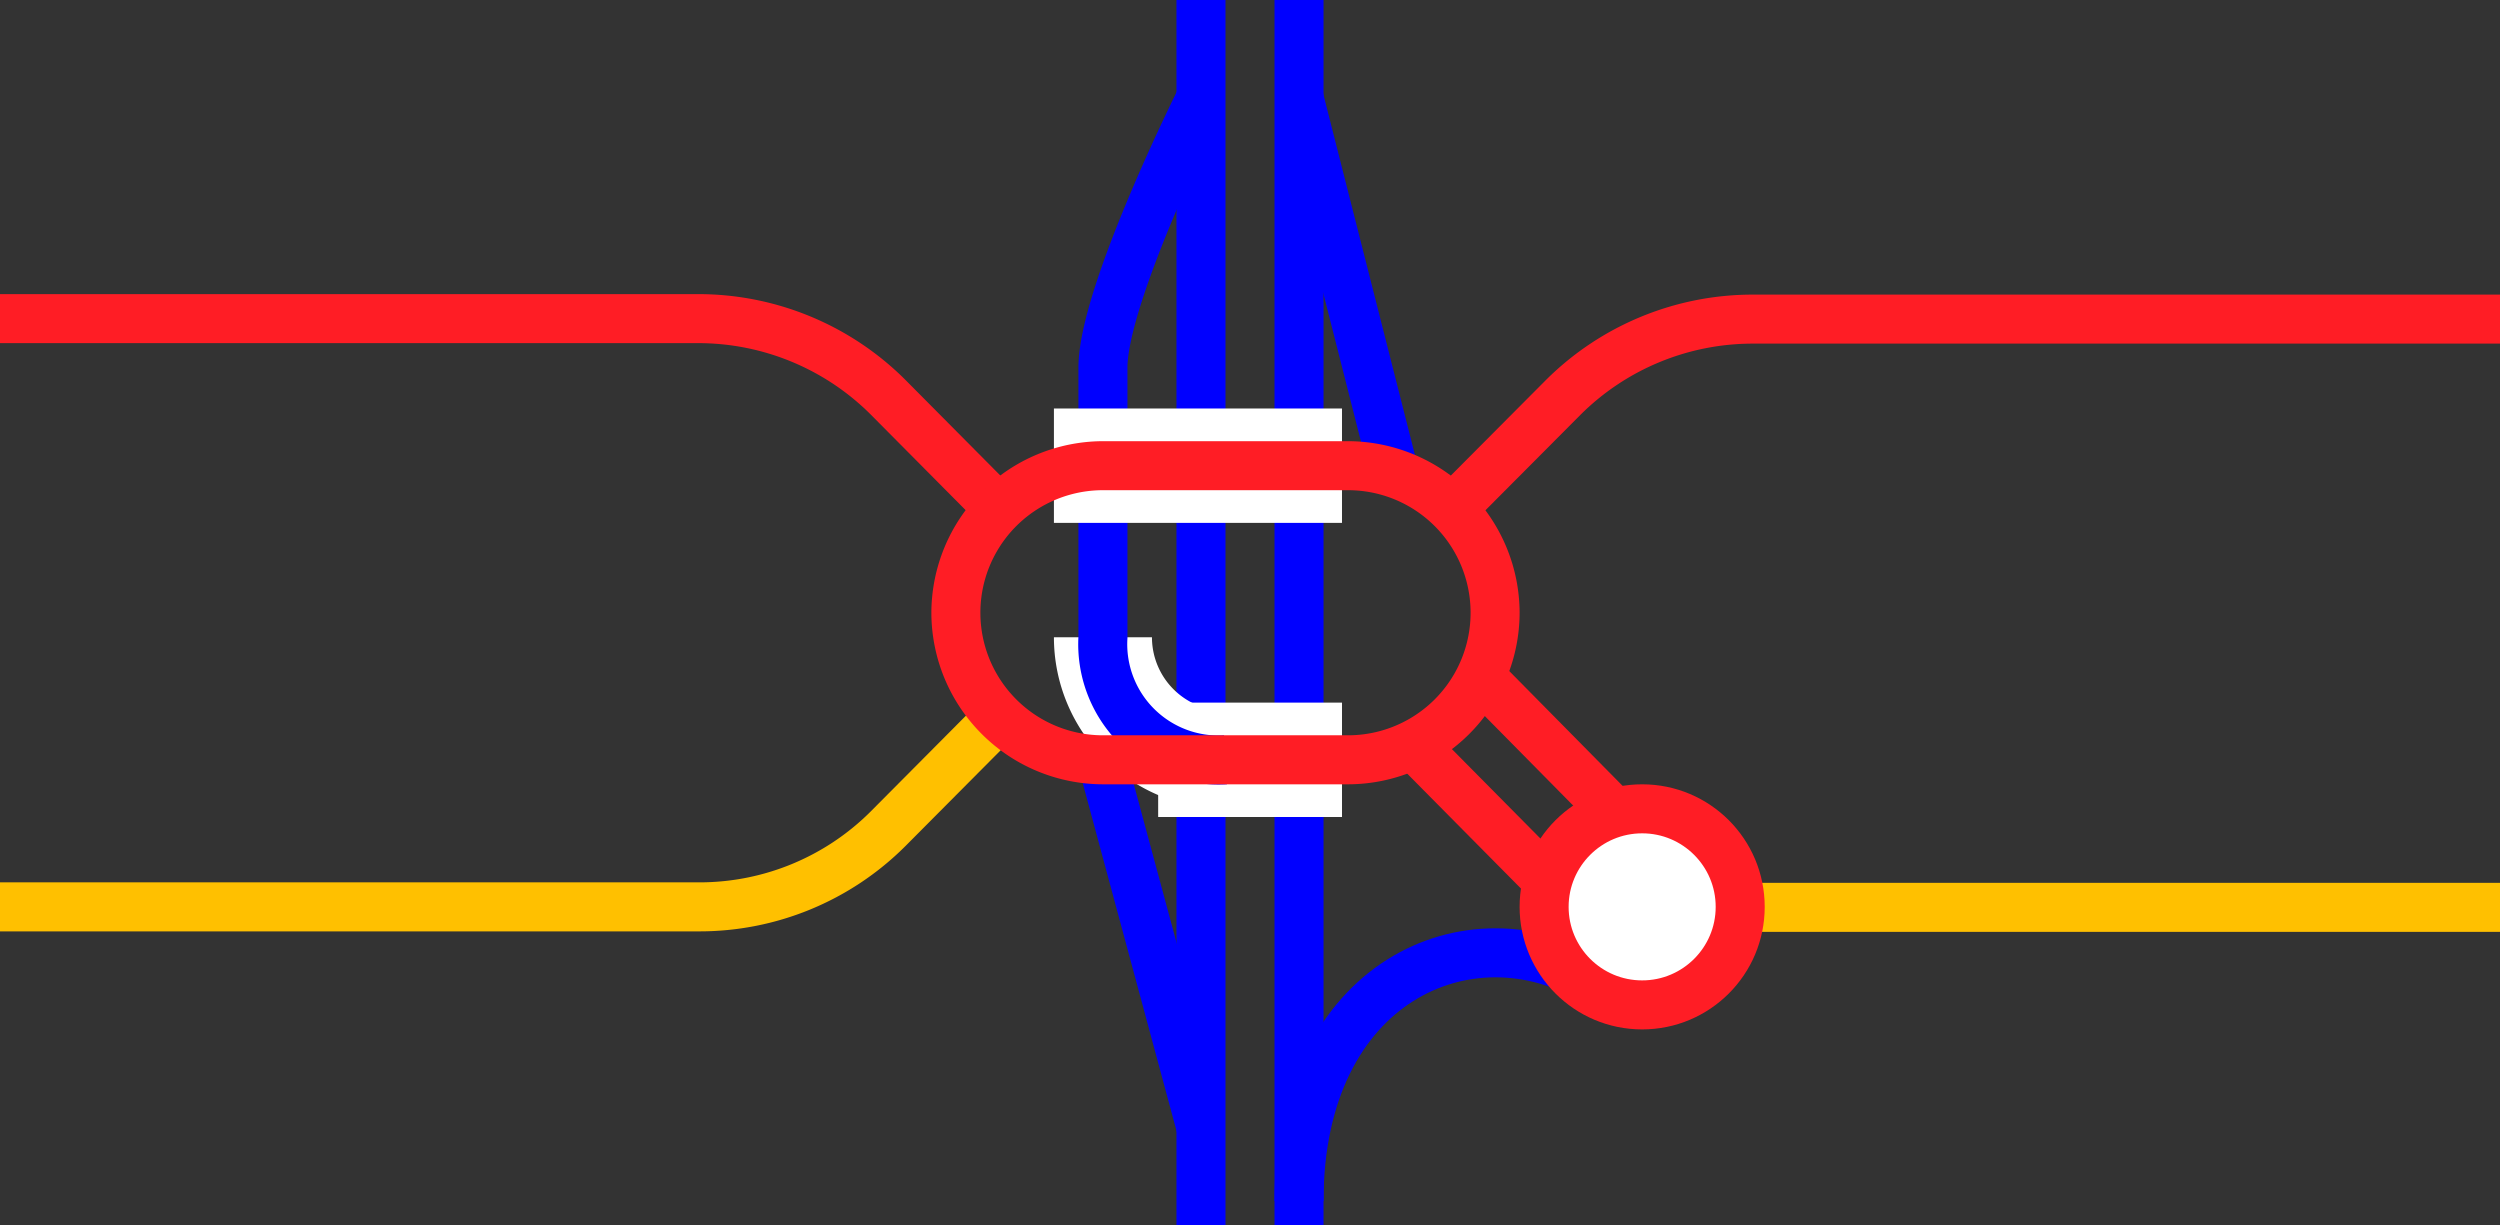
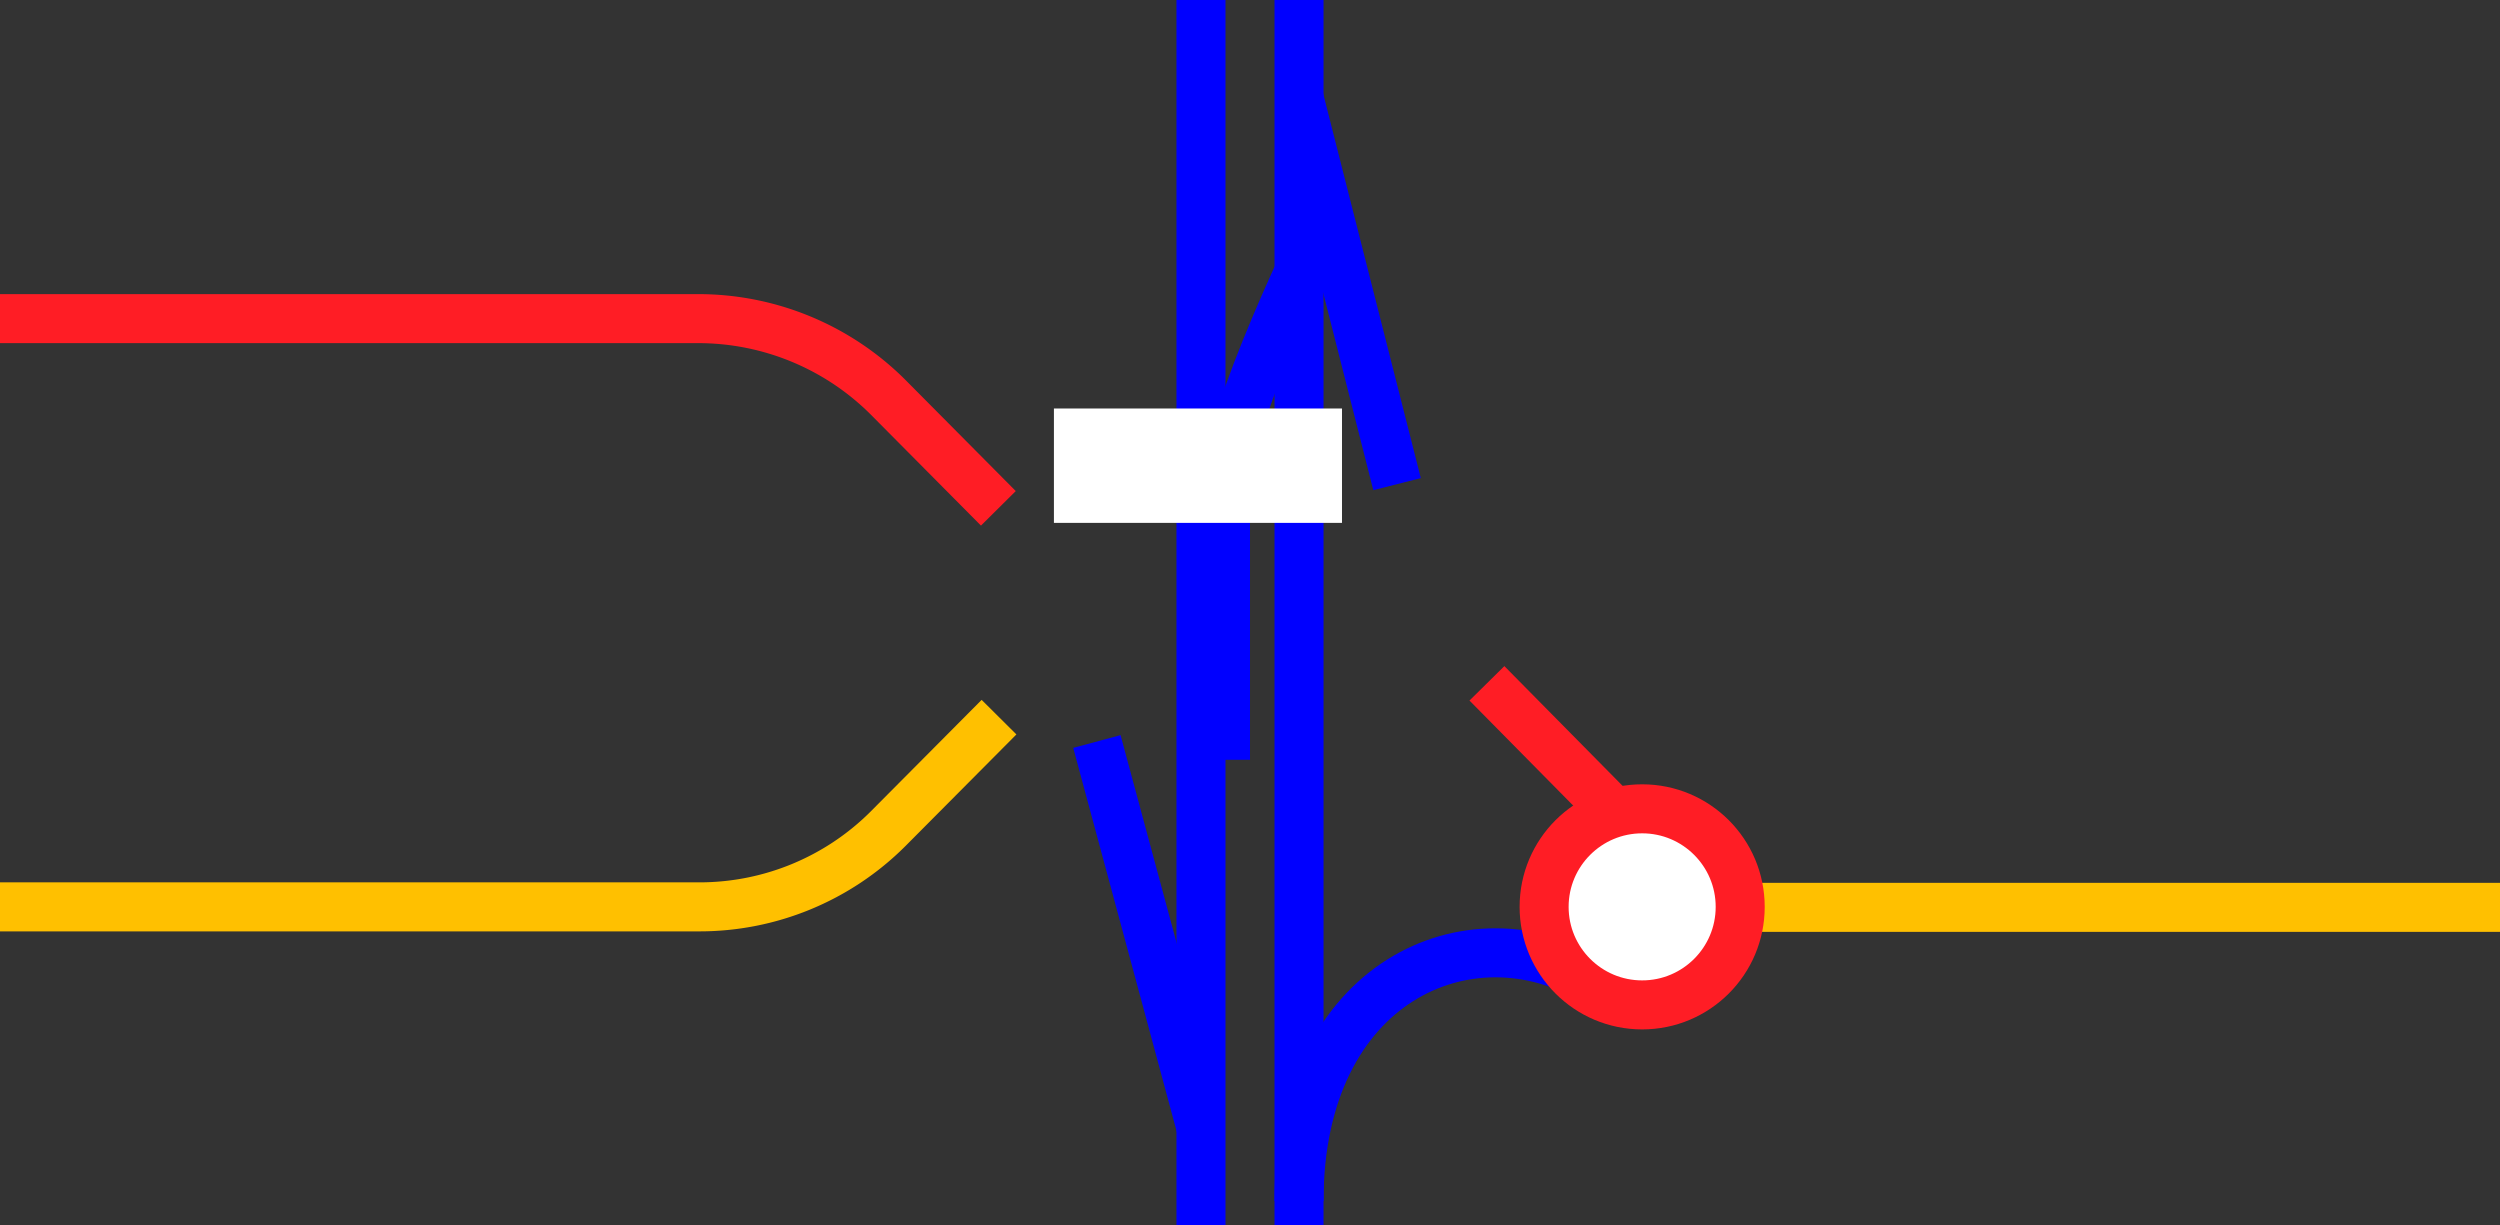
<svg xmlns="http://www.w3.org/2000/svg" viewBox="0 0 153 75">
  <rect x="0" y="0" width="153" height="75" fill="#333333" stroke="none" />
  <g fill="none">
    <path d="m73.5 69-6.37-23.62" stroke="#00f" stroke-miterlimit="10" stroke-width="3" />
    <path d="m97.5 60c-7.5-4.5-18 0-18 13.5" stroke="#00f" stroke-miterlimit="10" stroke-width="3" />
    <path d="m79.5 6 6 23.63" stroke="#00f" stroke-miterlimit="10" stroke-width="3" />
    <path d="m79.5 0v75" stroke="#00f" stroke-miterlimit="10" stroke-width="3" />
    <path d="m73.5 0v75" stroke="#00f" stroke-miterlimit="10" stroke-width="3" />
    <path d="m0 35.96h3v3h-3z" />
    <path d="m150 36.04h3v3h-3z" />
-     <path d="m70.88 46.5h11.25" stroke="#fff" stroke-miterlimit="10" stroke-width="7" />
-     <path d="m67.5 39a7.5 7.5 0 0 0 7.5 7.5" stroke="#fff" stroke-miterlimit="10" stroke-width="6" />
-     <path d="m75 46.5a7.09 7.09 0 0 1 -7.5-7.5v-16.5c0-4.5 6-16.5 6-16.5" stroke="#00f" stroke-miterlimit="10" stroke-width="3" />
+     <path d="m75 46.5v-16.5c0-4.5 6-16.5 6-16.5" stroke="#00f" stroke-miterlimit="10" stroke-width="3" />
    <path d="m82.13 28.5h-17.63" stroke="#fff" stroke-miterlimit="10" stroke-width="7" />
-     <path d="m94.66 53.84-8-8.08" stroke="#ff1d25" stroke-miterlimit="10" stroke-width="3" />
    <path d="m98.79 49.71-7.79-7.89" stroke="#ff1d25" stroke-miterlimit="10" stroke-width="3" />
    <path d="m153 55.53h-45.76" stroke="#ffc000" stroke-miterlimit="10" stroke-width="3" />
-     <path d="m153 19.53h-45.71a16.44 16.44 0 0 0 -11.62 4.79l-6.78 6.81" stroke="#ff1d25" stroke-miterlimit="10" stroke-width="3" />
    <path d="m0 55.5h42.75a16.32 16.32 0 0 0 11.58-4.76l6.81-6.85" stroke="#ffc000" stroke-miterlimit="10" stroke-width="3" />
    <path d="m0 19.5h42.71a16.44 16.44 0 0 1 11.62 4.79l6.77 6.82" stroke="#ff1d25" stroke-miterlimit="10" stroke-width="3" />
  </g>
  <circle cx="100.5" cy="55.5" fill="#fff" r="6" stroke="#ff1d25" stroke-miterlimit="10" stroke-width="3" />
-   <path d="m82.5 30a7.5 7.5 0 0 1 0 15h-15a7.5 7.5 0 0 1 0-15zm0-3h-15a10.53 10.53 0 0 0 -10.5 10.5 10.52 10.52 0 0 0 10.5 10.5h15a10.52 10.52 0 0 0 10.5-10.5 10.53 10.53 0 0 0 -10.5-10.5z" fill="#ff1d25" />
</svg>